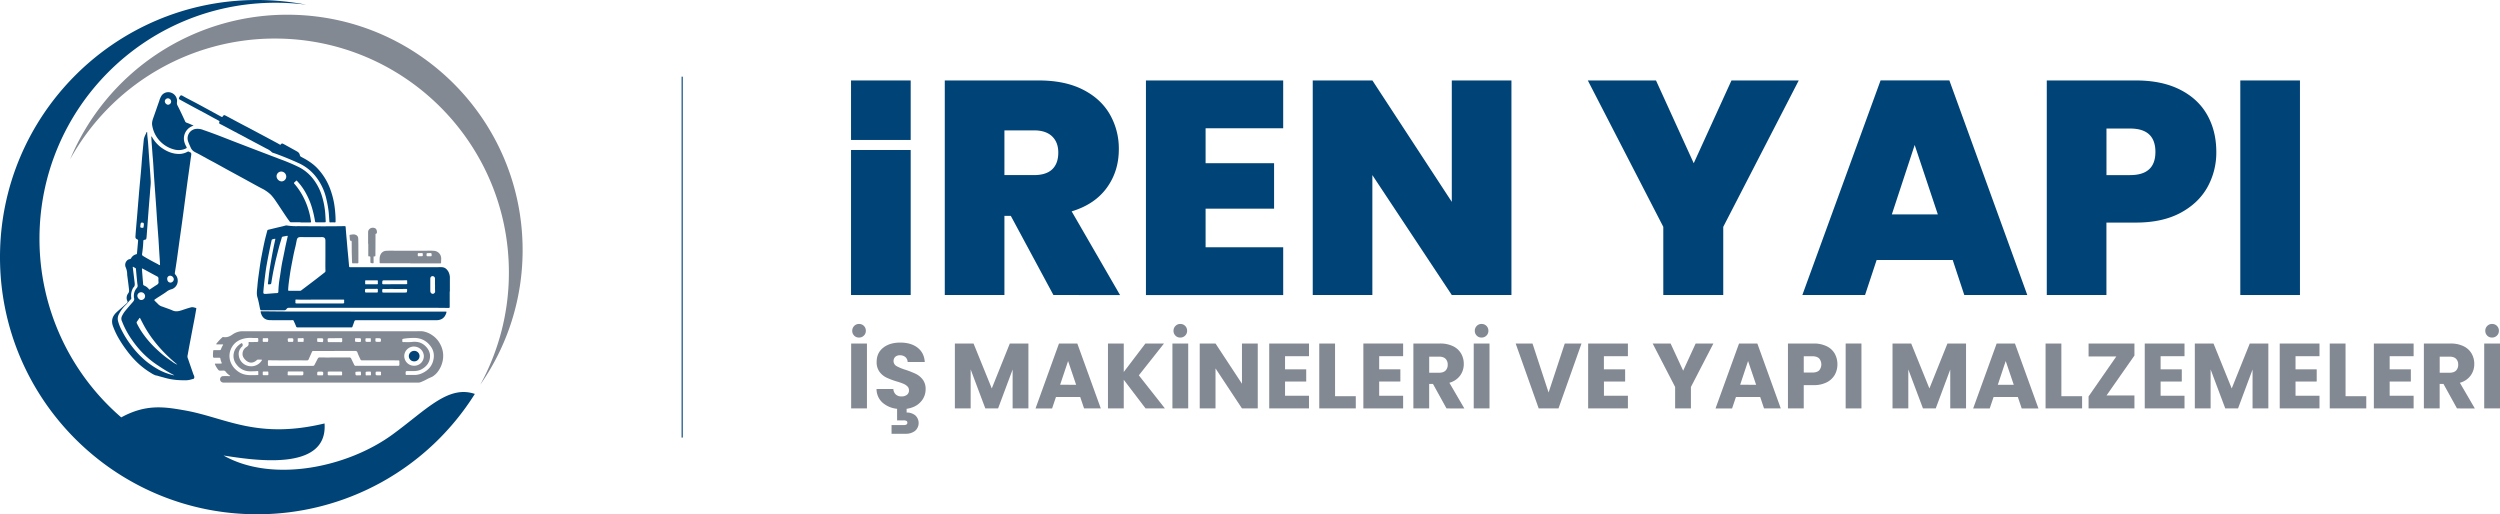
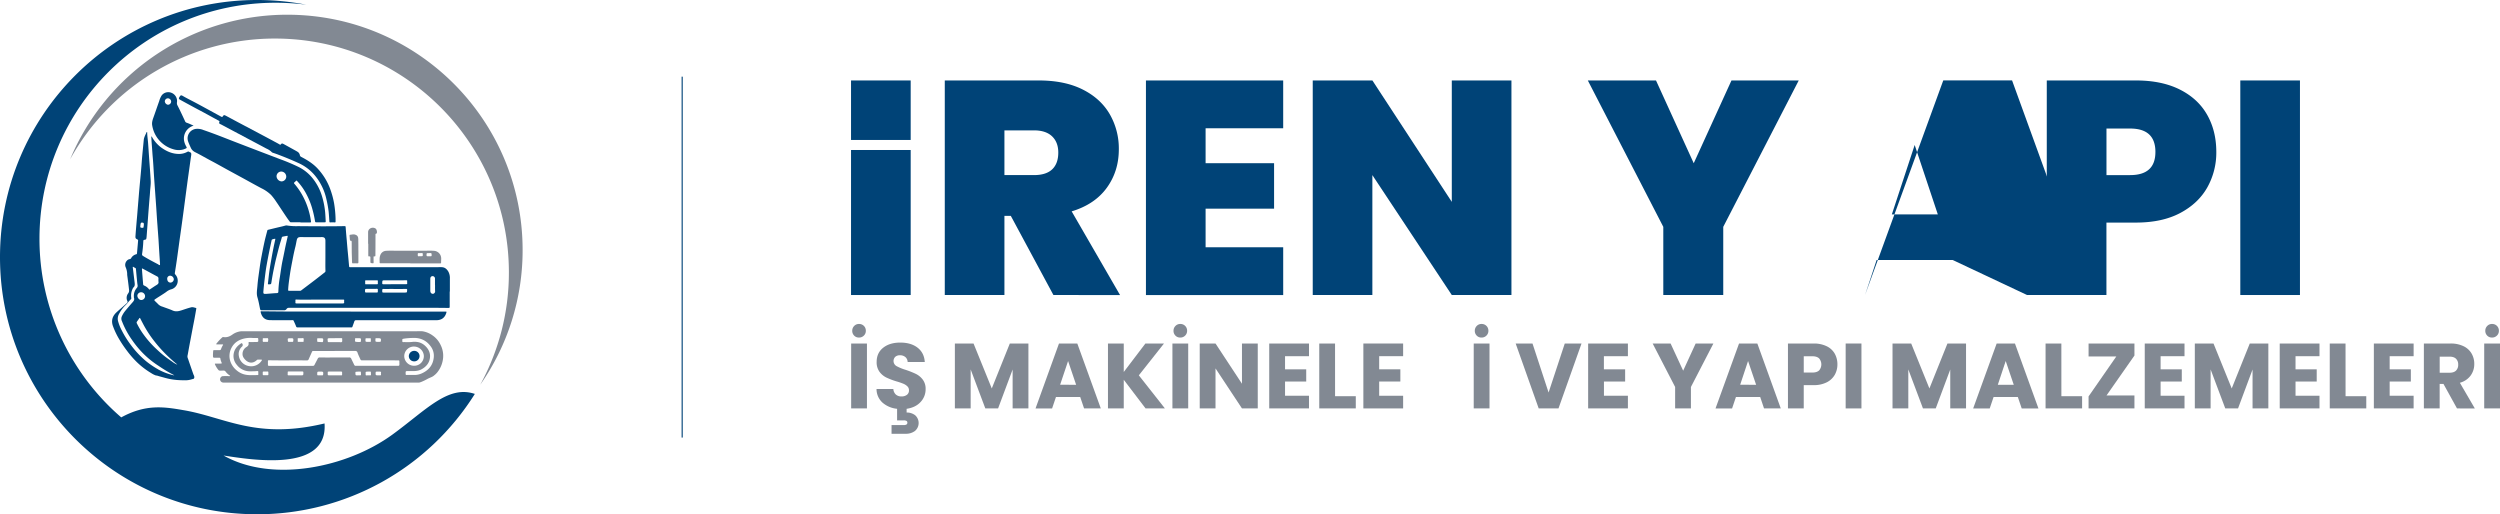
<svg xmlns="http://www.w3.org/2000/svg" viewBox="0 0 2216.74 455.96">
  <defs>
    <style>.ae771a83-8a1b-47b7-8246-c804707d213a,.b7f28d40-44ac-441d-a556-3b1cf41d5c89{fill:#004377;}.ae771a83-8a1b-47b7-8246-c804707d213a{stroke:#004377;stroke-miterlimit:10;}.af4a239a-5189-474d-84d1-32f4eb2f4474{fill:#828993;}</style>
  </defs>
  <g id="bd5f0056-48d6-4967-96de-9c6ae0c55cf8" data-name="katman 2">
    <g id="a502563d-c3ef-47e6-b586-15c386353aec" data-name="Layer 1">
      <line class="ae771a83-8a1b-47b7-8246-c804707d213a" x1="604.88" y1="67.98" x2="604.88" y2="387.98" />
      <path class="af4a239a-5189-474d-84d1-32f4eb2f4474" d="M768.72,304.59v57.56h-14V304.59Zm-11.32-7a5.78,5.78,0,0,1-1.72-4.26,5.93,5.93,0,0,1,1.72-4.31,5.71,5.71,0,0,1,4.27-1.76,5.88,5.88,0,0,1,6.06,6.07,5.7,5.7,0,0,1-1.76,4.26,5.91,5.91,0,0,1-4.3,1.72A5.79,5.79,0,0,1,757.4,297.62Z" />
      <path class="af4a239a-5189-474d-84d1-32f4eb2f4474" d="M816.24,356.49q-4.47,4.85-12.34,6v3.28a12.29,12.29,0,0,1,7.46,2.34,9.21,9.21,0,0,1-.17,14.1,13.4,13.4,0,0,1-8,2.42H790.53v-7.71h10.74a4.83,4.83,0,0,0,2.46-.49,1.75,1.75,0,0,0,.82-1.64,1.66,1.66,0,0,0-.82-1.6,5.23,5.23,0,0,0-2.46-.45h-5.82V362.48a23,23,0,0,1-13-5.53,16.25,16.25,0,0,1-5.24-12h14.92a7.26,7.26,0,0,0,2.21,4.88,7.13,7.13,0,0,0,4.92,1.68,7.66,7.66,0,0,0,4.92-1.43,4.79,4.79,0,0,0,1.81-4,4.71,4.71,0,0,0-1.44-3.53,11.65,11.65,0,0,0-3.52-2.29,58.8,58.8,0,0,0-6-2.05,64.46,64.46,0,0,1-9.1-3.45,16.79,16.79,0,0,1-6.07-5.08,14.2,14.2,0,0,1-2.54-8.77q0-8,5.82-12.59t15.17-4.55q9.51,0,15.34,4.55T820,321H804.8a5.94,5.94,0,0,0-2-4.39,7.26,7.26,0,0,0-4.84-1.6,6,6,0,0,0-4.1,1.36,5.2,5.2,0,0,0,1.07,8.24,42.72,42.72,0,0,0,8.2,3.36,76.87,76.87,0,0,1,9.06,3.61,17.09,17.09,0,0,1,6,5,13.36,13.36,0,0,1,2.55,8.44A16.33,16.33,0,0,1,816.24,356.49Z" />
      <path class="af4a239a-5189-474d-84d1-32f4eb2f4474" d="M911.89,304.59v57.56h-14V327.63L885,362.15H873.68l-13-34.6v34.6h-14V304.59h16.56l16.16,39.85,16-39.85Z" />
      <path class="af4a239a-5189-474d-84d1-32f4eb2f4474" d="M957.81,352H936.33l-3.45,10.17H918.2L939,304.59h16.24l20.83,57.56H961.25Zm-3.61-10.82-7.13-21.07L940,341.16Z" />
      <path class="af4a239a-5189-474d-84d1-32f4eb2f4474" d="M1015.78,362.15l-19.35-25.42v25.42h-14V304.59h14v25.25l19.19-25.25h16.48l-22.3,28.21,23.12,29.35Z" />
      <path class="af4a239a-5189-474d-84d1-32f4eb2f4474" d="M1053.58,304.59v57.56h-14V304.59Zm-11.31-7a5.78,5.78,0,0,1-1.72-4.26,5.93,5.93,0,0,1,1.72-4.31,5.7,5.7,0,0,1,4.26-1.76,5.88,5.88,0,0,1,6.07,6.07,5.74,5.74,0,0,1-1.76,4.26,5.93,5.93,0,0,1-4.31,1.72A5.78,5.78,0,0,1,1042.27,297.62Z" />
      <path class="af4a239a-5189-474d-84d1-32f4eb2f4474" d="M1115.25,362.15h-14l-23.46-35.5v35.5h-14V304.59h14l23.46,35.67V304.59h14Z" />
      <path class="af4a239a-5189-474d-84d1-32f4eb2f4474" d="M1139.44,315.82v11.65h18.78v10.82h-18.78v12.63h21.24v11.23h-35.26V304.59h35.26v11.23Z" />
      <path class="af4a239a-5189-474d-84d1-32f4eb2f4474" d="M1183.8,351.33h18.37v10.82h-32.39V304.59h14Z" />
      <path class="af4a239a-5189-474d-84d1-32f4eb2f4474" d="M1222.91,315.82v11.65h18.78v10.82h-18.78v12.63h21.24v11.23h-35.26V304.59h35.26v11.23Z" />
-       <path class="af4a239a-5189-474d-84d1-32f4eb2f4474" d="M1282.61,362.15l-12-21.73h-3.37v21.73h-14V304.59h23.54a25.86,25.86,0,0,1,11.6,2.38,16.3,16.3,0,0,1,7.17,6.52,18.12,18.12,0,0,1,2.38,9.22A17.13,17.13,0,0,1,1294.7,333a17.43,17.43,0,0,1-9.55,6.4l13.28,22.79Zm-15.34-31.65h8.7q3.84,0,5.78-1.89a7.12,7.12,0,0,0,1.92-5.33,6.91,6.91,0,0,0-1.92-5.16q-1.93-1.89-5.78-1.89h-8.7Z" />
      <path class="af4a239a-5189-474d-84d1-32f4eb2f4474" d="M1320.74,304.59v57.56h-14V304.59Zm-11.32-7a5.78,5.78,0,0,1-1.72-4.26,5.93,5.93,0,0,1,1.72-4.31,5.7,5.7,0,0,1,4.26-1.76,5.88,5.88,0,0,1,6.07,6.07,5.74,5.74,0,0,1-1.76,4.26,5.93,5.93,0,0,1-4.31,1.72A5.78,5.78,0,0,1,1309.42,297.62Z" />
      <path class="af4a239a-5189-474d-84d1-32f4eb2f4474" d="M1402.33,304.59l-20.42,57.56h-17.55l-20.42-57.56h14.93l14.26,43.46,14.35-43.46Z" />
      <path class="af4a239a-5189-474d-84d1-32f4eb2f4474" d="M1422.17,315.82v11.65H1441v10.82h-18.78v12.63h21.24v11.23h-35.26V304.59h35.26v11.23Z" />
      <path class="af4a239a-5189-474d-84d1-32f4eb2f4474" d="M1519.26,304.59l-19.93,38.54v19h-14v-19l-19.93-38.54h15.91l11.15,24.11,11.07-24.11Z" />
      <path class="af4a239a-5189-474d-84d1-32f4eb2f4474" d="M1560.75,352h-21.49l-3.44,10.17h-14.68L1542,304.59h16.23L1579,362.15h-14.84Zm-3.61-10.82L1550,320.09l-7,21.07Z" />
      <path class="af4a239a-5189-474d-84d1-32f4eb2f4474" d="M1626.92,332.26a16.93,16.93,0,0,1-7.05,6.69,24.89,24.89,0,0,1-11.81,2.54h-8.69v20.66h-14V304.59h22.71A25.77,25.77,0,0,1,1619.7,307a16.35,16.35,0,0,1,7.14,6.56,19.11,19.11,0,0,1,2.38,9.59A18.52,18.52,0,0,1,1626.92,332.26ZM1613,328.45a8.2,8.2,0,0,0,0-10.66q-2-1.89-6-1.89h-7.62v14.44H1607Q1611,330.34,1613,328.45Z" />
      <path class="af4a239a-5189-474d-84d1-32f4eb2f4474" d="M1650.54,304.59v57.56h-14V304.59Z" />
      <path class="af4a239a-5189-474d-84d1-32f4eb2f4474" d="M1743.28,304.59v57.56h-14V327.63l-12.87,34.52h-11.32l-13-34.6v34.6h-14V304.59h16.56l16.15,39.85,16-39.85Z" />
      <path class="af4a239a-5189-474d-84d1-32f4eb2f4474" d="M1789.2,352h-21.49l-3.44,10.17h-14.68l20.83-57.56h16.23l20.83,57.56h-14.84Zm-3.61-10.82-7.14-21.07-7,21.07Z" />
      <path class="af4a239a-5189-474d-84d1-32f4eb2f4474" d="M1827.82,351.33h18.37v10.82H1813.8V304.59h14Z" />
      <path class="af4a239a-5189-474d-84d1-32f4eb2f4474" d="M1867.83,350.67h24.77v11.48h-40.67V351.49l24.6-35.42h-24.6V304.59h40.67v10.66Z" />
      <path class="af4a239a-5189-474d-84d1-32f4eb2f4474" d="M1915.8,315.82v11.65h18.78v10.82H1915.8v12.63H1937v11.23h-35.26V304.59H1937v11.23Z" />
      <path class="af4a239a-5189-474d-84d1-32f4eb2f4474" d="M2011.33,304.59v57.56h-14V327.63l-12.87,34.52h-11.32l-13-34.6v34.6h-14V304.59h16.57l16.15,39.85,16-39.85Z" />
      <path class="af4a239a-5189-474d-84d1-32f4eb2f4474" d="M2035.44,315.82v11.65h18.78v10.82h-18.78v12.63h21.24v11.23h-35.26V304.59h35.26v11.23Z" />
      <path class="af4a239a-5189-474d-84d1-32f4eb2f4474" d="M2079.8,351.33h18.37v10.82h-32.39V304.59h14Z" />
      <path class="af4a239a-5189-474d-84d1-32f4eb2f4474" d="M2118.91,315.82v11.65h18.78v10.82h-18.78v12.63h21.24v11.23h-35.26V304.59h35.26v11.23Z" />
      <path class="af4a239a-5189-474d-84d1-32f4eb2f4474" d="M2178.61,362.15l-12-21.73h-3.37v21.73h-14V304.59h23.54a25.86,25.86,0,0,1,11.6,2.38,16.3,16.3,0,0,1,7.17,6.52,18.12,18.12,0,0,1,2.38,9.22A17.13,17.13,0,0,1,2190.7,333a17.43,17.43,0,0,1-9.55,6.4l13.28,22.79Zm-15.34-31.65h8.7c2.57,0,4.49-.63,5.78-1.89a7.12,7.12,0,0,0,1.92-5.33,6.91,6.91,0,0,0-1.92-5.16c-1.29-1.26-3.21-1.89-5.78-1.89h-8.7Z" />
      <path class="af4a239a-5189-474d-84d1-32f4eb2f4474" d="M2216.74,304.59v57.56h-14V304.59Zm-11.32-7a5.78,5.78,0,0,1-1.72-4.26,5.93,5.93,0,0,1,1.72-4.31,5.71,5.71,0,0,1,4.27-1.76,5.88,5.88,0,0,1,6.06,6.07,5.7,5.7,0,0,1-1.76,4.26,5.92,5.92,0,0,1-4.3,1.72A5.79,5.79,0,0,1,2205.42,297.62Z" />
      <path class="b7f28d40-44ac-441d-a556-3b1cf41d5c89" d="M934.06,261.59l-37.77-70.17h-5.67v70.17H837.73V71.34h83.38q22.93,0,38.86,8t24,21.86a60.87,60.87,0,0,1,8.09,31.17q0,19.42-10.66,34.13t-31.16,20.92l42.9,74.21ZM890.62,155.26h26.17q10.8,0,16.19-5.12t5.4-14.84q0-9.18-5.53-14.44t-16.06-5.26H890.62Z" />
      <path class="b7f28d40-44ac-441d-a556-3b1cf41d5c89" d="M1069,113.71v31h60.72V185H1069v34.27h68.81v42.37H1016.1V71.34h121.7v42.37Z" />
      <path class="b7f28d40-44ac-441d-a556-3b1cf41d5c89" d="M1340.19,261.59H1287.3l-70.43-106.33V261.59H1164V71.34h52.9L1287.3,179V71.34h52.89Z" />
      <path class="b7f28d40-44ac-441d-a556-3b1cf41d5c89" d="M1594.93,71.34,1528,201.14v60.45h-53.16V201.14l-66.92-129.8h60.45l33.46,73.4,33.46-73.4Z" />
-       <path class="b7f28d40-44ac-441d-a556-3b1cf41d5c89" d="M1731.47,230.55H1664l-10.26,31h-55.59l69.35-190.25h61l69.08,190.25h-55.86Zm-13.22-40.47-20.51-61.53-20.24,61.53Z" />
+       <path class="b7f28d40-44ac-441d-a556-3b1cf41d5c89" d="M1731.47,230.55H1664l-10.26,31l69.35-190.25h61l69.08,190.25h-55.86Zm-13.22-40.47-20.51-61.53-20.24,61.53Z" />
      <path class="b7f28d40-44ac-441d-a556-3b1cf41d5c89" d="M1957.2,166.19q-8,14.17-24,22.67t-39.26,8.5h-26.18v64.23h-52.89V71.34h79.07q22.93,0,39,8.1t24.15,22.39q8.1,14.31,8.1,32.93A63.1,63.1,0,0,1,1957.2,166.19Zm-46-31.43q0-20.79-22.4-20.78h-21v41.28h21Q1911.19,155.26,1911.19,134.76Z" />
      <path class="b7f28d40-44ac-441d-a556-3b1cf41d5c89" d="M2039.36,71.34V261.59h-52.89V71.34Z" />
      <rect class="b7f28d40-44ac-441d-a556-3b1cf41d5c89" x="754.61" y="71.34" width="52.89" height="52.76" />
      <rect class="b7f28d40-44ac-441d-a556-3b1cf41d5c89" x="754.61" y="133" width="52.89" height="128.59" />
      <g id="b253ac62-41ff-428b-a788-f39fb4a7ead2" data-name="Layer_1">
        <g id="bcc17cb0-c4c5-4c56-8df3-8f27136d5699" data-name=" 518543928">
          <path class="af4a239a-5189-474d-84d1-32f4eb2f4474" d="M254.74,13.05C370,13.05,463.4,106.44,463.4,221.71A207.7,207.7,0,0,1,425.78,341.2a206.55,206.55,0,0,0,25.45-99.6c0-114.57-92.89-207.42-207.47-207.42A207.37,207.37,0,0,0,62.16,141.27,208.68,208.68,0,0,1,254.74,13.05Z" />
          <path class="b7f28d40-44ac-441d-a556-3b1cf41d5c89" d="M228,0a231.72,231.72,0,0,1,43.65,4.18,215,215,0,0,0-27.38-1.75C128.68,2.43,35,96.11,35,211.69a208.92,208.92,0,0,0,72.5,158.41c21.91-12,38.22-9.37,55.81-6.3,36.43,6.3,63.95,26.14,124.46,11.67,3.17,43.51-64.27,32.3-89.54,28.44,43.37,24.49,109.61,10.66,149.72-18.56,29.95-21.82,49.38-44.15,73.09-36.06A227.72,227.72,0,0,1,228,456C102.08,456,0,353.88,0,228S102.08,0,228,0Z" />
        </g>
      </g>
      <path class="b7f28d40-44ac-441d-a556-3b1cf41d5c89" d="M168.85,336.65c1-.27,2-.54,3-.85a2.39,2.39,0,0,0,.45-1.63,8.77,8.77,0,0,0-.29-1.12,7.64,7.64,0,0,1-.54-1.22c-.19-.48-.35-1-.52-1.44-1.41-4.09-2.85-8.17-4.23-12.27a4.76,4.76,0,0,1-.48-2.61c.25-1.1.43-2.21.63-3.31q1-5.59,2.08-11.19c.6-3.18,1.21-6.37,1.81-9.56s1.22-6.17,1.79-9.27c.52-2.81,1-5.63,1.49-8.44.06-.35,0-.6-.36-.68-1.36-.32-2.69-.94-4.14-.57-2.84.71-5.59,1.69-8.37,2.6s-5.35,1.47-8.19.19-5.82-2.17-8.72-3.3a9.11,9.11,0,0,1-3.57-1.82c-.85-.88-1.72-1.72-2.6-2.57-1.68-1.6-1.65-1.54.27-2.82,3-2,6.09-3.8,9-5.87a12.11,12.11,0,0,1,4.09-2.26,7.82,7.82,0,0,0,6.14-8,8,8,0,0,0-1.88-4.94c-.37-.47-.81-.87-.69-1.61.62-3.84,1.22-7.68,1.77-11.53.83-5.85,1.61-11.72,2.42-17.58,1-7,2-14.07,2.94-21.11.63-4.56,1.22-9.12,1.82-13.67.73-5.52,1.45-11,2.2-16.55.57-4.23,1.18-8.46,1.77-12.69.51-3.66,1-7.32,1.56-11,.19-1.32.41-2.66-1.4-3.09-.11,0-.2-.15-.3-.23a1.53,1.53,0,0,0-1.7,0,15.46,15.46,0,0,1-6.61,1.85c-6.35.2-11.79-2.21-16.79-5.86a30.1,30.1,0,0,1-7.24-8,5.84,5.84,0,0,0-1.34-1.85c.12,2,.2,3.93.35,5.82.37,4.42.61,8.85,1,13.27.49,5.32.71,10.66,1.07,16q.51,7.47,1.06,14.93c.33,4.72.69,9.43,1,14.15.33,4.88.61,9.77,1,14.64.29,4.27.65,8.53.94,12.8.24,3.66.43,7.32.66,11,.2,3.28.44,6.55.64,9.83,0,.6.19,1.52-.11,1.75-.53.4-1.08-.37-1.61-.65-4.47-2.32-8.92-4.67-13.21-7.31a1.71,1.71,0,0,1-.9-2,103.23,103.23,0,0,0,1.07-11.24,1,1,0,0,1,.92-1.11c1.68-.33,1.68-.35,1.91-2,0-.22.07-.44.08-.67.5-6.7,1-13.41,1.49-20.11.34-4.46.71-8.91,1.06-13.37.17-2,.38-4,.48-6.06.17-3.4.79-6.8.61-10.2-.4-7.19-1-14.37-1.5-21.56-.28-4-.53-8-.83-12-.23-3-.73-6.07-.78-9.13,0-.19,0-.42-.2-.5s-.31.08-.37.24c-.94,2.23-2.25,4.33-2.48,6.83-.62,6.76-1.37,13.51-1.85,20.28-.68,9.47-1.73,18.9-2.49,28.36-.49,6-1,12-1.48,18-.54,6.15-1.08,12.3-1.52,18.46-.13,1.85.11,2.35,1.73,3.1a.93.93,0,0,1,.58,1.08c-.07,1-.16,1.92-.24,2.88-.24,2.72-.47,5.45-.72,8.17,0,.4-.08.83-.64,1a7,7,0,0,0-4.59,3.51,1.62,1.62,0,0,1-1.23.78,4.24,4.24,0,0,0-2.61,1.5,5.4,5.4,0,0,0-.91,5.87,16.36,16.36,0,0,1,1.27,5.56c0,.35,0,.71,0,1.06.6,4.4,1.18,8.8,1.66,13.21a4.21,4.21,0,0,1-.78,3.21,6.42,6.42,0,0,0-.8,6.58,1.49,1.49,0,0,1-.36,2c-3,2.84-6.18,5.39-9.19,8.19-3.63,3.39-4.81,7.34-3.23,12a68.27,68.27,0,0,0,6.05,12.57,106.48,106.48,0,0,0,6.43,9.47,85.88,85.88,0,0,0,8.56,9.89,70.13,70.13,0,0,0,13,10,18,18,0,0,0,4.11,2.06h0a9.6,9.6,0,0,1,2.4.55c.95.29,1.92.54,2.88.8,1.78.49,3.55,1,5.34,1.42a56.16,56.16,0,0,0,9.67,1.36c1.71.12,3.42.11,5.13.15A18.07,18.07,0,0,0,168.85,336.65ZM151,244.46a3.43,3.43,0,0,1,3.12,3.11,3.1,3.1,0,0,1-2.86,3c-1.8,0-2.95-1.28-3-3.36A2.61,2.61,0,0,1,151,244.46Zm-24.23-6.14c4.14,2.24,8.27,4.52,12.43,6.72a2,2,0,0,1,1.3,2.18,12.8,12.8,0,0,0,0,1.64h0a3,3,0,0,0,0,.67c.39,1.53-.35,2.4-1.6,3.15-2,1.21-3.92,2.56-5.88,3.85-.3.2-.56.42-.88,0a9.79,9.79,0,0,0-4.28-3.3,1.35,1.35,0,0,1-.94-1.28c-.14-1.86-.31-3.72-.46-5.57q-.3-3.76-.58-7.51c0-.25-.15-.54.1-.73S126.5,238.2,126.73,238.32Zm-2.3-37.93a9.37,9.37,0,0,1,.28-2.15c.21-.94.84-.89,1.54-.84s1.23.32,1.24,1.15a8.45,8.45,0,0,1-.17,2.3c-.11.4.06,1-.53,1.1a3.36,3.36,0,0,1-2.15-.26C124.19,201.41,124.51,200.79,124.43,200.39Zm.59,58.75a3.51,3.51,0,0,1,3.57,3.41,3.39,3.39,0,0,1-3.47,3.46c-1.69,0-3.41-2-3.37-3.95A3.34,3.34,0,0,1,125,259.14Zm15,68.27a76.23,76.23,0,0,1-10.48-7.1,81.83,81.83,0,0,1-13.27-14.06,85.34,85.34,0,0,1-8.21-13,40.37,40.37,0,0,1-3.5-8.81,8.66,8.66,0,0,1,.93-6.05,30.48,30.48,0,0,1,6-8c1.62-1.64,2.92-3.57,4.63-5.14.37-.34.26-.84.22-1.29a13.7,13.7,0,0,1,1.27-8,3.51,3.51,0,0,1,.65-1.06c1.45-1.24,1.25-2.84,1.06-4.44l-1.62-13.31c0-.19-.12-.4.08-.53s.35,0,.52.11c.59.34,1.17.68,1.77,1,.36.17.4.46.43.79.3,3.27.59,6.53.92,9.8.14,1.5.27,3,.54,4.49a2.92,2.92,0,0,1-.74,2.58,10.57,10.57,0,0,0-2.54,7.85,2.44,2.44,0,0,0,.06.77c.63,1.61-.1,2.77-1.13,3.93-2.17,2.45-4.28,4.94-6.38,7.44a22.4,22.4,0,0,0-3.37,5.46,5.1,5.1,0,0,0,.25,4,75.55,75.55,0,0,0,8.84,16.47,86.69,86.69,0,0,0,10.35,12.49,81.11,81.11,0,0,0,13.05,10.46,126.13,126.13,0,0,0,13.25,8,8.11,8.11,0,0,1,.94.63A52,52,0,0,1,140,327.41Zm12.7-6.66c-2.51-1.74-5.05-3.47-7.44-5.4s-4.57-3.91-6.79-6a87.9,87.9,0,0,1-10.6-11.88,66.87,66.87,0,0,1-5.92-9.43c-.22-.42-.41-.86-.64-1.27a1.38,1.38,0,0,1,.1-1.62c.67-.94,1.33-1.89,2-2.85.37-.57.59-.53.89.06.81,1.61,1.66,3.19,2.49,4.79a100.68,100.68,0,0,0,10.39,15.91,118.25,118.25,0,0,0,9.41,10.62,134.67,134.67,0,0,0,10,9.07,5.12,5.12,0,0,1,.55.59A20.43,20.43,0,0,1,152.72,320.75Z" />
      <path class="af4a239a-5189-474d-84d1-32f4eb2f4474" d="M373.33,338.74a49.05,49.05,0,0,0,6.06-2.94c1-.51,2-.88,3-1.36a9.15,9.15,0,0,0,2.49-1.49.29.29,0,0,1,.15-.16.75.75,0,0,1,.23-.15,16.79,16.79,0,0,0,2.65-2.68,23.52,23.52,0,0,0,4.44-9.27,21.36,21.36,0,0,0-1.7-14.89,21.06,21.06,0,0,0-7.15-8.4,20.56,20.56,0,0,0-8.8-3.65,40.24,40.24,0,0,0-5.49,0H215.6a17.55,17.55,0,0,0-1.92,0,16,16,0,0,0-7.57,2.89c-2.46,1.76-5,2.74-8,2.23a1.47,1.47,0,0,0-1.28.53,43.64,43.64,0,0,0-4.9,5.27c-.11.15-.3.3-.22.5s.32.18.51.18c1.61,0,3.22,0,4.83,0,.67,0,1,0,.55.81a17.44,17.44,0,0,0-1.58,3.29,1.21,1.21,0,0,1-1.38,1c-1.51,0-3,0-4.54,0-.45,0-1-.05-1.05.68a36.38,36.38,0,0,0-.2,4.9c.06,1,.5,1.18,1.32,1.18,1.45,0,2.9,0,4.35,0,.52,0,.83.18.89.75a12.77,12.77,0,0,0,1.07,3.48c.34.81.06.94-.68.93-1.51,0-3,.05-4.54,0-.67,0-.91.14-.6.83a20.62,20.62,0,0,0,2.91,4.74,1.77,1.77,0,0,0,1.5.71c1,0,2,0,3-.06a2.11,2.11,0,0,1,1.92.85,15.07,15.07,0,0,0,3.53,3.37c.19.12.55.23.46.53s-.44.2-.68.19c-1.87-.08-3.74-.09-5.6,0a2.28,2.28,0,0,0-1,.24,3,3,0,0,0-1.47,3.37,3,3,0,0,0,3.1,2.09l34.77,0h65.59v0h31.59l26.66,0h14.81ZM332.9,300.83c-.08-.52.07-1,.76-.93.54,0,1.09,0,1.63,0h.19c2.24,0,2.56.41,2.18,2.66-.06.35-.23.51-.56.51a15.47,15.47,0,0,1-3.54-.05C332.5,302.78,333,301.61,332.9,300.83Zm-8.8-.22c0-.48.18-.69.68-.69,1.12,0,2.24,0,3.36,0,.47,0,.74.15.69.66a.33.33,0,0,0,0,.1c-.06,2.91.52,2.41-2.35,2.46h-.1C323.93,303.12,323.94,303.12,324.1,300.61Zm-9.26-.05c-.15-.6.29-.67.75-.66h1.83v0h.19c2.63,0,2.63,0,2.39,2.64,0,.47-.24.69-.72.67a17.26,17.26,0,0,1-3.82-.16C314.21,302.71,315.06,301.4,314.84,300.56Zm-21.93-.66H297v-.07c1.87,0,3.73,0,5.6,0,.69,0,.93.21.82.9s.32,1.84-.25,2.41-1.53.22-2.31.23c-3.15.05-6.31,0-9.46,0-.54,0-.77-.23-.79-.74v-.09C290.31,299.9,290.31,299.9,292.91,299.9Zm-11.58.29c0-.27.33-.25.56-.25h1.93v0h.39c2.46,0,2.59.16,2.27,2.62-.07.5-.25.85-.85.81l-3.65-.21c-.26,0-.58,0-.63-.34A8.65,8.65,0,0,1,281.33,300.19Zm-16.5-.33h1.93c.79.16,1.82-.34,2.32.17s.05,1.58.15,2.4c.06.51-.13.71-.65.7-1.31,0-2.63,0-3.95,0-.48,0-.7-.21-.66-.72a6.36,6.36,0,0,0,0-1.63C263.83,299.94,264.27,299.87,264.83,299.86Zm-7.5.06h.38c2.42-.05,2.61.17,2.3,2.59-.06.44-.25.64-.67.64-1.09,0-2.19-.05-3.28,0-.58,0-.76-.28-.82-.82C255,300,255,300,257.33,299.92Zm-25.25,19.76a11,11,0,0,1-11.14,4.94,10.7,10.7,0,0,1-9.14-9,8.81,8.81,0,0,1,2.82-8.31,2,2,0,0,0,0-2.87c-.29-.27-.53-.14-.78,0-3.44,2.17-5.93,5.07-6.63,9.2a12,12,0,0,0,2.78,9.88,14.59,14.59,0,0,0,12,5.72c2,0,4.05,0,6.07-.23.71-.07,1,.16,1,.89a5.65,5.65,0,0,0,0,1.54c.17.83-.18,1.15-.92,1.15-3.76,0-7.54.37-11.24-.54a16.91,16.91,0,0,1-7.1-3.68,17.55,17.55,0,0,1-5.35-7.39,15.31,15.31,0,0,1,.93-12.77c2.37-4.4,6.2-6.85,11-8a24.18,24.18,0,0,1,8-.5c1.26,0,2.51,0,3.76,0,.61,0,.78.26.82.8.22,2.76.23,2.75-2.51,2.76-1.74,0-3.47.06-5.21,0-.68,0-1,.26-.86.91.3,1.67-.39,2.66-1.86,3.53a7.13,7.13,0,0,0-3.47,6.12c-.08,2.22,1.22,4,2.79,5.52,2.94,2.78,6.58,3,9.8,0a1.66,1.66,0,0,1,1.21-.52c1,0,2,0,3,.05C232.24,319,232.41,319.15,232.08,319.68Zm.92-19.17c-.1-.55.34-.61.73-.63.55,0,1.09,0,1.64,0v0a2.41,2.41,0,0,1,.38,0c.64.09,1.55-.36,1.88.26.42.78.12,1.76,0,2.65,0,.27-.23.37-.47.37l-3.65,0a.34.34,0,0,1-.18,0C232.58,302.34,233.15,301.38,233,300.51Zm2.38,32.19c-2.88,0-2.34.34-2.41-2.58,0-.51.22-.67.7-.67,1.15,0,2.31,0,3.46-.05.57,0,.82.24.81.81C237.92,333.1,238.45,332.66,235.38,332.7Zm31.12.13h-4.44c-2,0-4.05,0-6.08,0-.7,0-1-.23-.91-1,.18-2.87-.48-2.38,2.5-2.43,3.47-.05,6.95,0,10.42,0,.7,0,1,.15,1,.89C269,332.82,269,332.83,266.5,332.83Zm20-.66c-.06.47-.27.68-.74.66s-1.22,0-1.83,0v0c-.61,0-1.22,0-1.83,0s-.86-.3-.84-.94c.05-2.39,0-2.39,2.44-2.39h.48C286.61,329.45,286.82,329.7,286.51,332.17Zm14.52.65c-3.08,0-6.16,0-9.24,0-.85,0-1.23-.23-1.19-1.14.09-2.5-.39-2.16,2.2-2.22,1.41,0,2.83,0,4.24,0v0c1.8,0,3.6,0,5.4,0,.65,0,.93.23.92.9C303.28,333.25,303.85,332.78,301,332.82Zm18.35,0c-.58,0-1.15,0-1.73,0-2.46.09-2.45.09-2.5-2.36,0-.51.11-.75.66-.81,1.18-.14,2.37-.14,3.56-.17.32,0,.59.08.62.44.06.74.11,1.48.12,2.21A.62.62,0,0,1,319.38,332.79Zm8.92,0h-1.73c-2.78,0-2.25.52-2.37-2.37a.7.7,0,0,1,.67-.84,20,20,0,0,1,3.46-.11c.29,0,.53.13.54.42.05.8.07,1.6.08,2.4C329,332.72,328.66,332.8,328.3,332.79Zm9.47-1.38c.05.47.43,1.33-.62,1.39-.58,0-1.16,0-1.74,0-2.35,0-2.47-.16-2.31-2.52,0-.54.27-.76.77-.77a23.94,23.94,0,0,1,3.28,0C338.37,329.67,337.71,330.75,337.77,331.41Zm16.39-8.27c0,.9-.33,1.22-1.25,1.21-6.22,0-12.43,0-18.64,0v0c-6.19,0-12.37,0-18.55,0a1.56,1.56,0,0,1-1.71-1c-.8-1.78-1.73-3.51-2.53-5.29a1.73,1.73,0,0,0-1.84-1.15c-6.53.06-13.07.05-19.6.06-2.16,0-4.32,0-6.47-.06a1.77,1.77,0,0,0-1.86,1.15c-.92,1.84-1.91,3.64-2.84,5.46a1.36,1.36,0,0,1-1.36.84q-19.47,0-38.93,0c-.69,0-1-.15-1-.9,0-1.09,0-2.19,0-3.28,0-.61.23-.78.81-.77,11.2.23,22.4,0,33.6.13a1.63,1.63,0,0,0,1.77-1.11c.93-2.17,1.93-4.32,2.87-6.49a1.11,1.11,0,0,1,1.18-.76c1.58,0,3.16,0,4.74,0,10.69,0,21.38,0,32.06-.06,1.22,0,2,.23,2.41,1.54.7,2.05,1.7,4,2.59,6a1.13,1.13,0,0,0,1.16.8c10.82,0,21.63.05,32.45.05.68,0,.94.2.91.87C354.14,321.27,354.14,322.21,354.16,323.14Zm12.92-15.87a8.74,8.74,0,0,1,8.76,8.34,8.54,8.54,0,0,1-8.38,8.68,8.72,8.72,0,0,1-9-8.1A8.59,8.59,0,0,1,367.08,307.27Zm-6.47,25.2c-.65,0-.89-.19-.91-.88-.07-2.62-.1-2.62,2.45-2.62h2.6c3.05.12,6.08,0,8.84-1.45,3.5-1.86,6.24-4.58,7.29-8.44,1.27-4.68-.13-8.8-3.62-12.2a13.33,13.33,0,0,0-5.55-3.33,16.77,16.77,0,0,0-6.51-.36c-2.53.28-5.08.07-7.62.13-.59,0-.9-.28-.85-.9a3.85,3.85,0,0,0,0-.48c0-1.5,0-1.39,1.47-1.68a56.25,56.25,0,0,1,7.66-.63c7-.38,12.51,2.27,16.44,8a13.86,13.86,0,0,1,2.31,9.46c-.73,6.82-4.63,11.32-10.7,14a15.46,15.46,0,0,1-6.85,1.35C364.93,332.42,362.77,332.44,360.61,332.47Z" />
      <path class="b7f28d40-44ac-441d-a556-3b1cf41d5c89" d="M398.75,258.47c0,4.51,0,9,0,13.52,0,.88-.27,1.07-1.1,1.06-20.09-.27-40.18-.05-60.27-.1q-17.82,0-35.64,0H261.58c-1.83,0-3.67,0-5.5,0a2.2,2.2,0,0,0-2,1.06,2.47,2.47,0,0,1-2.22,1.11q-9.9,0-19.8,0c-.88,0-1.27-.28-1.45-1.13-.72-3.4-1.28-6.85-2.29-10.16-1.08-3.52-.32-6.94-.06-10.41.42-5.55,1.33-11,2.07-16.56.45-3.31,1-6.6,1.64-9.89.82-4.35,1.69-8.7,2.64-13,.7-3.13,1.57-6.23,2.37-9.33a1,1,0,0,1,.77-.89c2.9-.69,5.79-1.42,8.7-2.11,2.24-.53,4.5-1,6.73-1.66a3.69,3.69,0,0,1,1.62,0,52.36,52.36,0,0,0,9.53.55c10.91.09,21.82.21,32.74.08,2.83,0,5.66-.05,8.5-.11.66,0,.86.17.91.86.29,3.95.64,7.89,1,11.83.32,3.78.62,7.56,1,11.34s.71,7.69,1.06,11.53c.05.52.16.87.86.87,5.6,0,11.2,0,16.81,0h60.27c1.51,0,3-.14,4.54,0,2.57.18,4.23,1.77,5.5,3.87a11.7,11.7,0,0,1,1.38,6.3c0,3.8,0,7.6,0,11.4ZM288.54,226.83c0-4.41,0-8.82,0-13.23,0-1.81-.39-3.4-3.25-3.37-6.27.09-12.55,0-18.83,0-2,0-2.9.69-3.34,2.7s-.73,4-1.25,6c-1,3.92-1.8,7.89-2.56,11.86s-1.57,8-2.15,12c-.67,4.68-1.4,9.34-1.66,14.07-.05.86.21,1,1,1,3.09,0,6.18,0,9.26,0a1.84,1.84,0,0,0,1.2-.27c4.1-3.11,8.22-6.19,12.31-9.32,2.88-2.2,5.72-4.45,8.58-6.68a1.52,1.52,0,0,0,.75-1.35C288.41,235.84,288.56,231.33,288.54,226.83Zm-52,33.71v0c3-.22,6-.52,8.95-.65,1.2-.05,1.33-.63,1.34-1.56a88.13,88.13,0,0,1,1.32-12.56c.8-5.11,1.42-10.25,2.51-15.31.91-4.24,1.73-8.5,2.62-12.75.55-2.57,1.17-5.14,1.74-7.71.1-.47.3-1-.59-.88-1.2.23-2.4.44-3.6.68a1.15,1.15,0,0,0-1,.94c-.26,1.06-.59,2.1-.91,3.14-1.56,4.94-2.71,10-4,15-.8,3.14-1.44,6.33-2.11,9.5-.82,3.87-1.5,7.76-2.1,11.66-.3,2.05-.28,2-2.38,2.1-.64,0-.82-.12-.75-.72.41-3.55.74-7.11,1.23-10.64s1.16-7.3,1.79-10.94c.55-3.16,1.15-6.31,1.77-9.46.53-2.68,1.13-5.34,1.7-8,.06-.28.17-.72-.25-.66a8.37,8.37,0,0,0-2.59.66c-.35.17-.46.94-.57,1.47-.74,3.42-1.48,6.84-2.16,10.28q-1.12,5.58-2.12,11.18c-.78,4.37-1.29,8.78-1.83,13.18-.4,3.26-.73,6.52-1,9.79-.18,2.14.16,2.42,2.26,2.3Zm44.26,5.14c-4.17-.09-11.16.23-18.15-.09-.55,0-.74.19-.71.73a9.2,9.2,0,0,1,0,1.74c-.09.84.28,1,1,1q20.48,0,41,0c.84,0,1.38-.18,1.23-1.19a4.37,4.37,0,0,1,0-1.35c.13-.71-.12-.87-.81-.87C297.49,265.69,290.57,265.68,280.84,265.68ZM350,248.57v0h-8.59c-2.45,0-2.4,0-2.49,2.47,0,.88.3,1,1.05,1,4.21,0,8.43,0,12.64-.06,2.54,0,5.08,0,7.62,0,.71,0,.92-.29.87-.93a7.44,7.44,0,0,1-.06-1.63c.12-.8-.23-.91-.91-.91C356.72,248.58,353.34,248.57,350,248.57Zm-.77,7.68c-2.22-.15-5.11.08-8,0-2.34-.09-2.31-.12-2.3,2.17,0,.81.29,1,1.08,1,6.24,0,12.48,0,18.72,0,2.19,0,2.13,0,2.28-2.17.07-.94-.27-1.06-1.06-1.06C356.57,256.26,353.22,256.25,349.2,256.25Zm36.55-3.47h-.08c0-2,0-4.05,0-6.07a2.22,2.22,0,0,0-1.92-1.87,2,2,0,0,0-2.06,1.28,4.54,4.54,0,0,0-.18,1.42c0,3.41,0,6.82,0,10.22a3.64,3.64,0,0,0,.19,1.23,2.16,2.16,0,0,0,2.28,1.53,2.2,2.2,0,0,0,1.82-2.15C385.7,256.51,385.75,254.64,385.75,252.78Zm-56.35-.72h4.82c.56,0,.85-.17.81-.77s-.06-1.36,0-2c0-.49-.17-.71-.67-.71h-9.94c-.46,0-.72.15-.69.68.05.7.07,1.41.05,2.12s.22.71.75.71C326.12,252,327.76,252.06,329.4,252.06Zm-.19,4.1v0h-3.47c-2.15,0-2.11,0-2.1,2.18,0,.87.34,1.07,1.14,1.06,2.64,0,5.27,0,7.91,0,2.88,0,2.19.07,2.32-2.32.05-.8-.27-1-1-1C332.42,256.18,330.82,256.16,329.21,256.16Z" />
      <path class="b7f28d40-44ac-441d-a556-3b1cf41d5c89" d="M266.46,197.09c-2.83,0-5.67,0-8.5,0a1.19,1.19,0,0,1-1-.54c-2.31-3-4.35-6.18-6.45-9.32-1.82-2.71-3.57-5.47-5.44-8.15a48.42,48.42,0,0,0-4.77-6.27,32.64,32.64,0,0,0-8.49-5.88c-5.53-2.92-11-6-16.49-9q-6.93-3.76-13.86-7.54c-4.67-2.56-9.29-5.2-14-7.68-4.88-2.56-9.62-5.38-14.56-7.84a7.94,7.94,0,0,1-3.79-4c-.78-1.76-1.61-3.5-2.24-5.32a8.4,8.4,0,0,1,6.32-11.19,13.77,13.77,0,0,1,7.24.94c4.16,1.43,8.3,2.94,12.41,4.5,4.92,1.86,9.8,3.82,14.71,5.71q10.1,3.9,20.2,7.76t20.22,7.72a173.72,173.72,0,0,1,16.84,7.08,37.19,37.19,0,0,1,12.93,10.71,46.94,46.94,0,0,1,7.71,15,73.05,73.05,0,0,1,2.88,14.62c.21,2.46.32,4.94.45,7.41.07,1.33,0,1.32-1.28,1.31-2.38,0-4.76,0-7.14,0-.59,0-.84-.1-1-.82a96.51,96.51,0,0,0-2.42-11,63.6,63.6,0,0,0-4.75-12.17,52.1,52.1,0,0,0-7.12-10.81c-.53-.59-1.06-1.18-1.57-1.78-.36-.42-.76-.58-1.12-.1a8.13,8.13,0,0,1-1.31,1.25.73.73,0,0,0-.08,1.22,60.09,60.09,0,0,1,8.62,13.12A64.66,64.66,0,0,1,274,187.74a61.1,61.1,0,0,1,1.74,8.57c.09.67,0,.93-.77.93-2.84,0-5.67,0-8.5,0Zm-12.64-40.41a4.49,4.49,0,0,0-4.6-4.56,4.2,4.2,0,0,0-4,4.2,4.79,4.79,0,0,0,4.4,4.53A4.27,4.27,0,0,0,253.82,156.68Z" />
      <path class="b7f28d40-44ac-441d-a556-3b1cf41d5c89" d="M313.36,276.27h61.71c6.54,0,13.08,0,19.61,0,1.39,0,1.38,0,1,1.32-1.37,4.44-4.52,6.34-8.87,6.34q-23.09,0-46.17,0c-8.27,0-16.55,0-24.82,0a1.51,1.51,0,0,0-1.68,1.19c-.52,1.55-1.12,3.07-1.65,4.62-.16.46-.4.56-.86.56q-23.85,0-47.71,0a1.24,1.24,0,0,1-1.4-.95c-.6-1.61-1.37-3.16-2.05-4.75a1,1,0,0,0-1.1-.72c-6.57.1-13.14.06-19.7,0-4.94,0-7.47-2.71-8.53-7.14-.16-.7.19-.73.72-.72,9.63.09,19.25.21,28.88.24,16.29,0,32.58,0,48.87,0Z" />
      <path class="b7f28d40-44ac-441d-a556-3b1cf41d5c89" d="M297.55,193.88c0,.87,0,1.74,0,2.61,0,.55-.16.72-.72.7-1.32-.05-2.64-.07-4,0-.62,0-.74-.22-.77-.77-.21-2.92-.36-5.85-.65-8.76a100.4,100.4,0,0,0-2.11-11.56,48.47,48.47,0,0,0-4.25-11.64,46.63,46.63,0,0,0-7.52-10.77,41,41,0,0,0-13.24-9.28c-5.72-2.61-11.55-5-17.43-7.22-1.59-.61-3.19-1.19-4.81-1.69a3.21,3.21,0,0,1-1.49-1,15.45,15.45,0,0,0-4.36-2.77c-5-2.7-10-5.33-15.05-8l-23.72-12.63c-.71-.38-1.41-.77-2.15-1.08a1.23,1.23,0,0,1-.78-1.83c.28-.66.05-.85-.51-1.16-4.44-2.39-8.85-4.84-13.28-7.24-3.78-2-7.59-4-11.38-6.09-3.22-1.74-6.44-3.48-9.63-5.25-1.24-.69-1.32-1.18-.59-2.4,1-1.74,1.47-1.86,3.12-.89,2.9,1.7,5.92,3.19,8.9,4.75,2.67,1.39,5.32,2.83,8,4.27l17.15,9.36c.53.3.89.23,1.26-.34.8-1.25,1.18-1.36,2.54-.66,3.39,1.77,6.73,3.61,10.11,5.4l20.16,10.68q7.42,3.94,14.84,7.93c1,.52,1.9,1.06,2.84,1.61.34.2.62.3.91-.07.94-1.25,1.58-.88,2.77-.24,3.24,1.76,6.46,3.56,9.69,5.34.76.42,1.52.84,2.25,1.29a4.39,4.39,0,0,1,2.23,3.08,2.15,2.15,0,0,0,1.32,1.61c5.57,2.9,10.86,6.2,15.08,11A53.64,53.64,0,0,1,292.93,168a75.56,75.56,0,0,1,3.32,12.35A100.43,100.43,0,0,1,297.55,193.88Z" />
      <path class="b7f28d40-44ac-441d-a556-3b1cf41d5c89" d="M171.7,111.41a11.89,11.89,0,0,0-8.37,8.87c-.76,3.66.22,6.86,2,9.95.43.75.19,1.07-.44,1.38a13.88,13.88,0,0,1-4.79,1.38,15.36,15.36,0,0,1-6.21-.6,26.33,26.33,0,0,1-18.9-21c-.52-2.62.27-5,1.14-7.42,1.72-4.79,3.33-9.62,5.06-14.41a17.57,17.57,0,0,1,2.21-5,7.34,7.34,0,0,1,8.48-2.32,7.8,7.8,0,0,1,5,8.69,4.32,4.32,0,0,0,.55,2.65c2.32,4.51,4.44,9.1,6.57,13.69a2.41,2.41,0,0,0,1.49,1.56C167.58,109.5,169.62,110.52,171.7,111.41ZM148.91,92.88a2.91,2.91,0,0,0,2.85-2.71,3,3,0,0,0-3-3,2.82,2.82,0,0,0-2.62,2.61A3.31,3.31,0,0,0,148.91,92.88Z" />
      <path class="af4a239a-5189-474d-84d1-32f4eb2f4474" d="M363.91,233.43H337.56c-.46,0-.93,0-.92-.59,0-2.22-.31-4.49.59-6.62a5.67,5.67,0,0,1,5-3.81c3-.21,6-.09,9.07-.1,8.72,0,17.44,0,26.16,0,2.6,0,5.2-.13,7.8.13a6.82,6.82,0,0,1,5.95,6.7c0,1.21-.1,2.43-.09,3.64,0,.62-.21.77-.79.77-6.53,0-13.07,0-19.6,0-2.28,0-4.57,0-6.85,0Zm16.64-9c-2.4,0-2.37,0-2.32,1.87,0,.7.27.93.91.91.93,0,1.86,0,2.79,0,.66,0,.82-.2.8-.84-.05-2,0-2-2-2Zm-7.83,0v0c-.54,0-1.08,0-1.63,0-.22,0-.5,0-.54.28a4.39,4.39,0,0,0,0,2.22c.22.55.91.22,1.4.26s1,0,1.53,0c1.37,0,1.45-.1,1.4-1.53-.05-1.28-.05-1.27-1.29-1.26Z" />
      <path class="af4a239a-5189-474d-84d1-32f4eb2f4474" d="M326.39,216.12c0-3.41,0-6.82,0-10.23a3.86,3.86,0,0,1,2.36-3.56,4.33,4.33,0,0,1,4.61.6,5,5,0,0,1,.76,3.84c-.05.11-.14.27-.23.28-1.18.11-.94,1-.94,1.72q0,8.68-.08,17.37c0,.75,0,1.38-1.08,1.18-.5-.1-.56.31-.56.69,0,1.45,0,2.9.05,4.34,0,1.06-.06,1.17-1.12,1.06-1.73-.18-1.73-.18-1.74-2,0-1,0-2.06,0-3.09,0-.72-.22-1.11-1-1s-.88-.24-.87-.9c0-3.44,0-6.88,0-10.32Z" />
      <path class="af4a239a-5189-474d-84d1-32f4eb2f4474" d="M317.79,221.91c0,3.53,0,7.07,0,10.61,0,.68-.13,1-.91,1-1.31-.08-2.63-.09-3.95,0-.63,0-.74-.24-.77-.79-.33-6-.28-12-.31-18,0-.77-.08-1.35-1.05-1.31-.41,0-.5-.27-.53-.64-.09-1.25-.2-2.5-.33-3.74,0-.39,0-.82.41-.84,1.37-.08,2.7-.6,4.11-.29,2.18.49,3.19,1.67,3.22,3.88,0,1.7.05,3.41.07,5.11s0,3.41,0,5.12Z" />
      <path class="b7f28d40-44ac-441d-a556-3b1cf41d5c89" d="M367.3,320.43a4.7,4.7,0,0,1-4.79-4.64,4.8,4.8,0,0,1,4.22-4.66,4.67,4.67,0,1,1,.57,9.3Z" />
    </g>
  </g>
</svg>